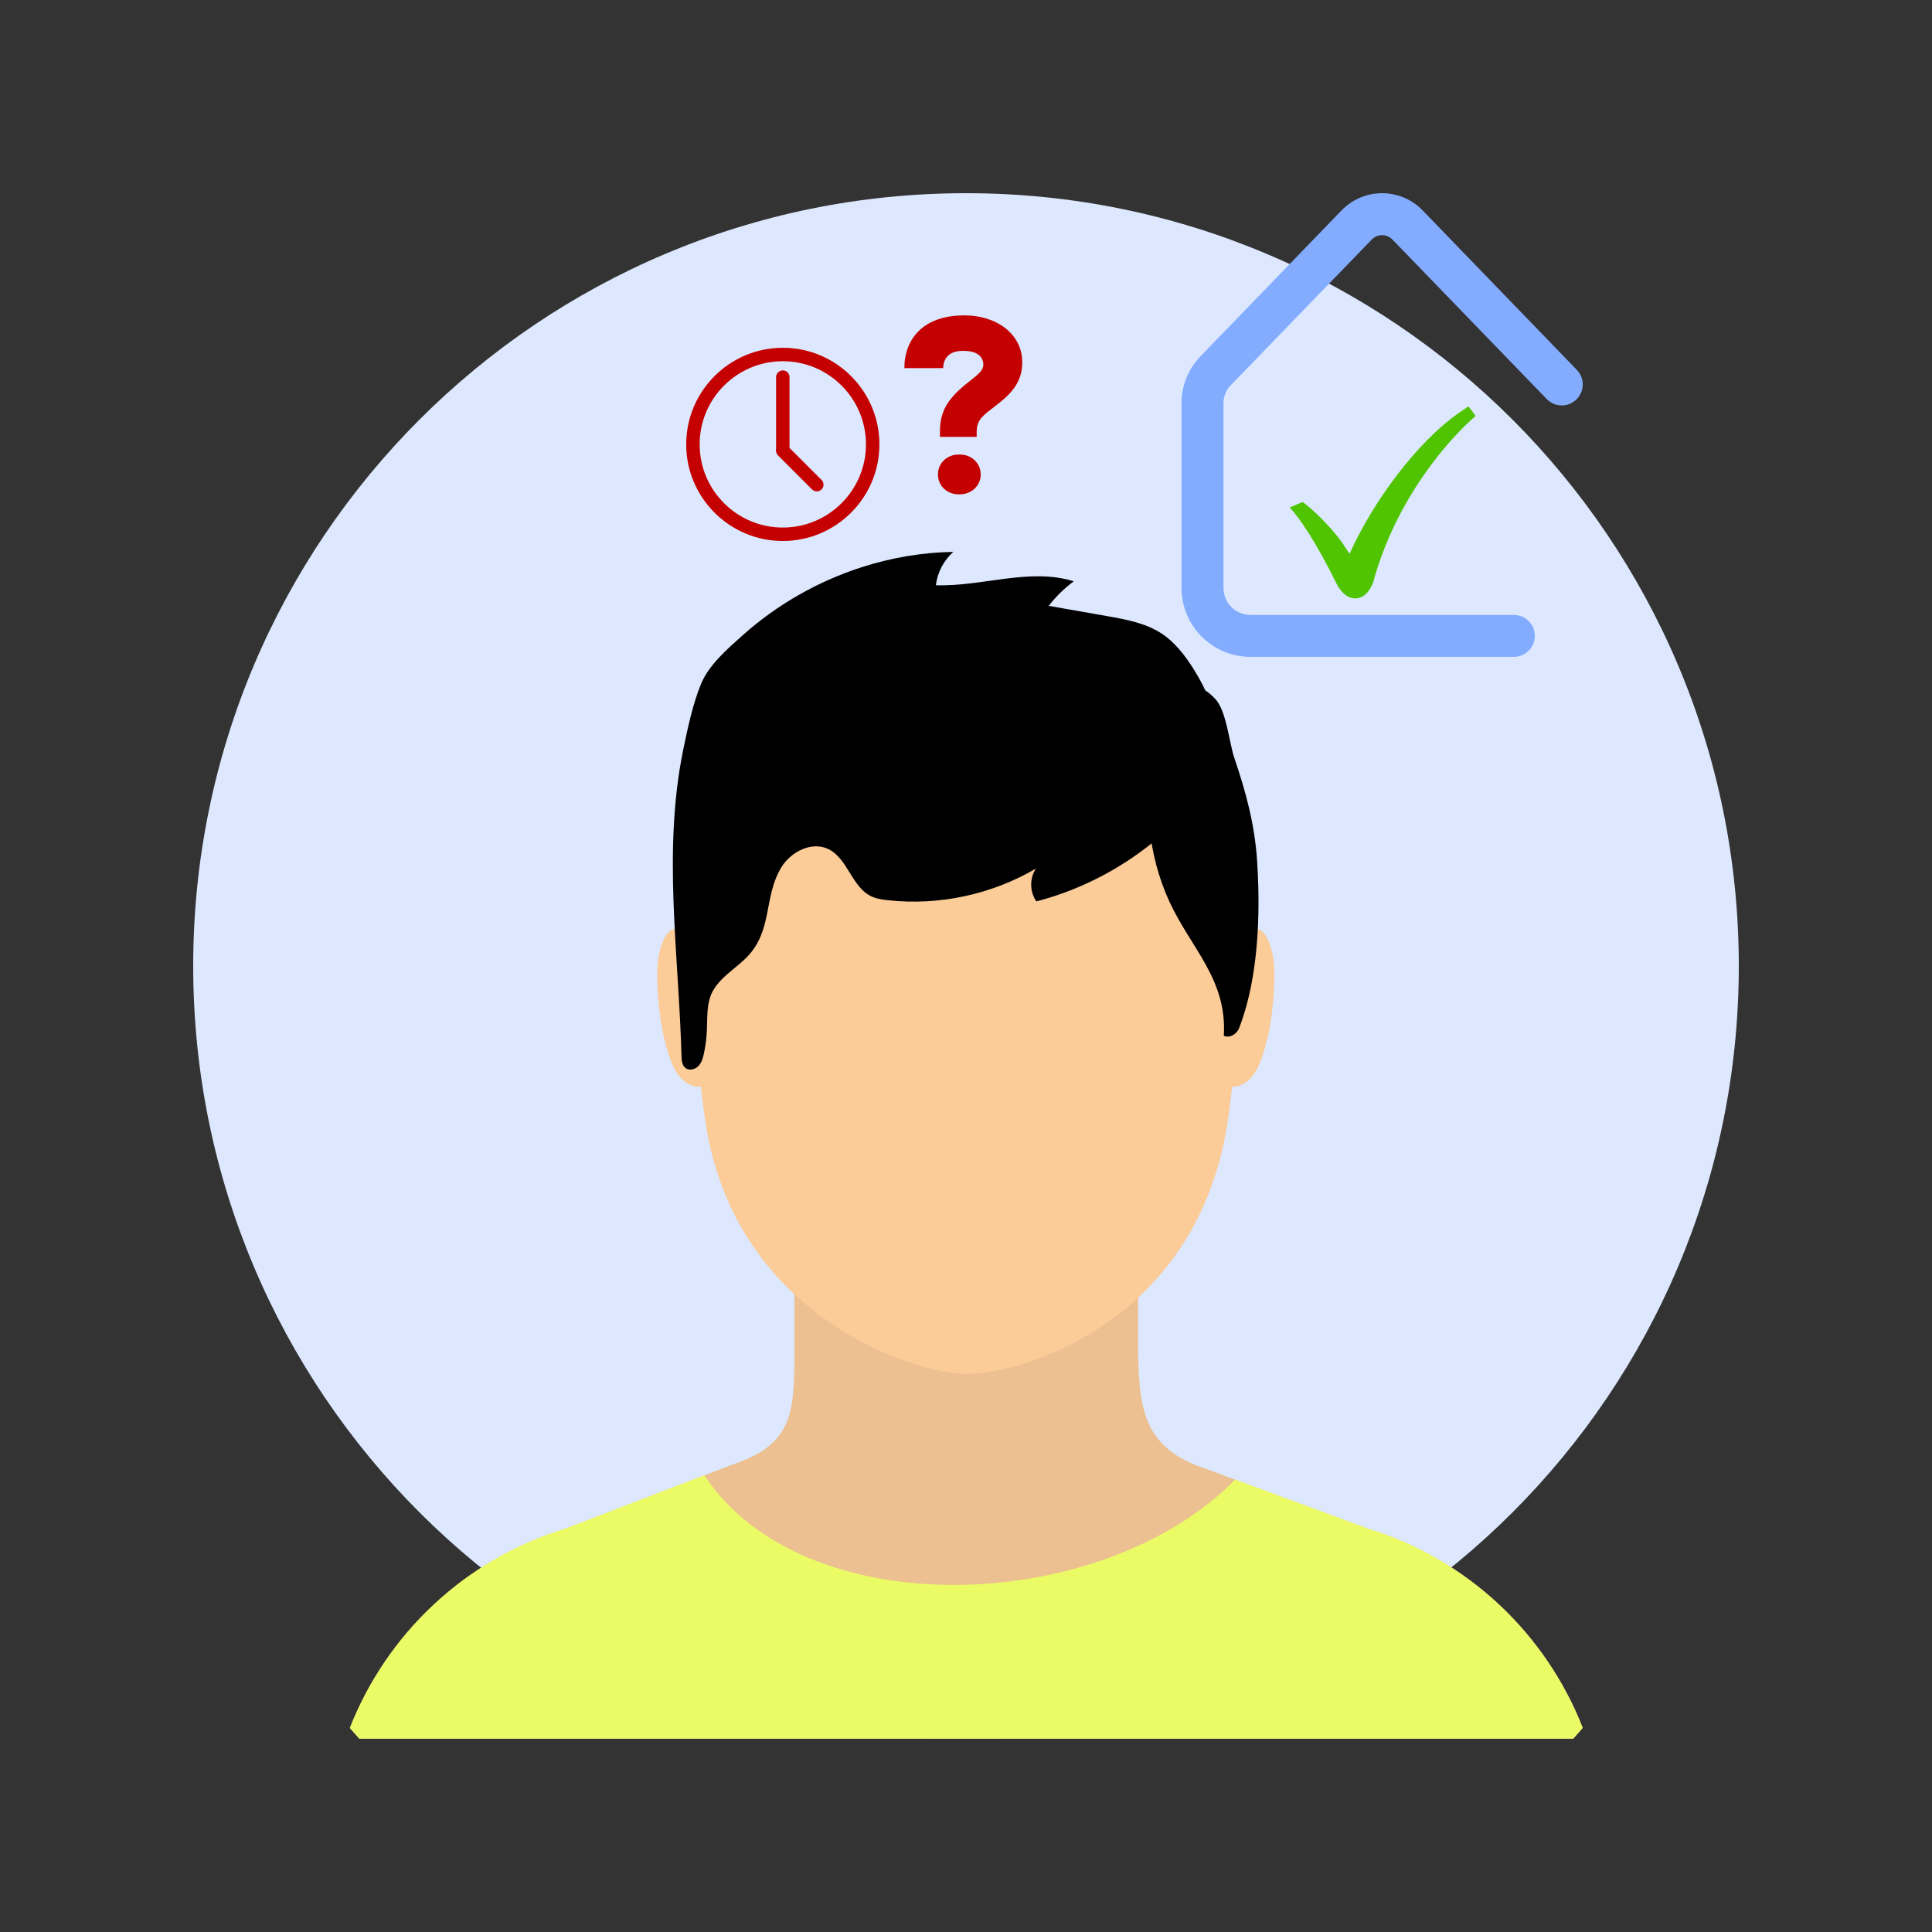
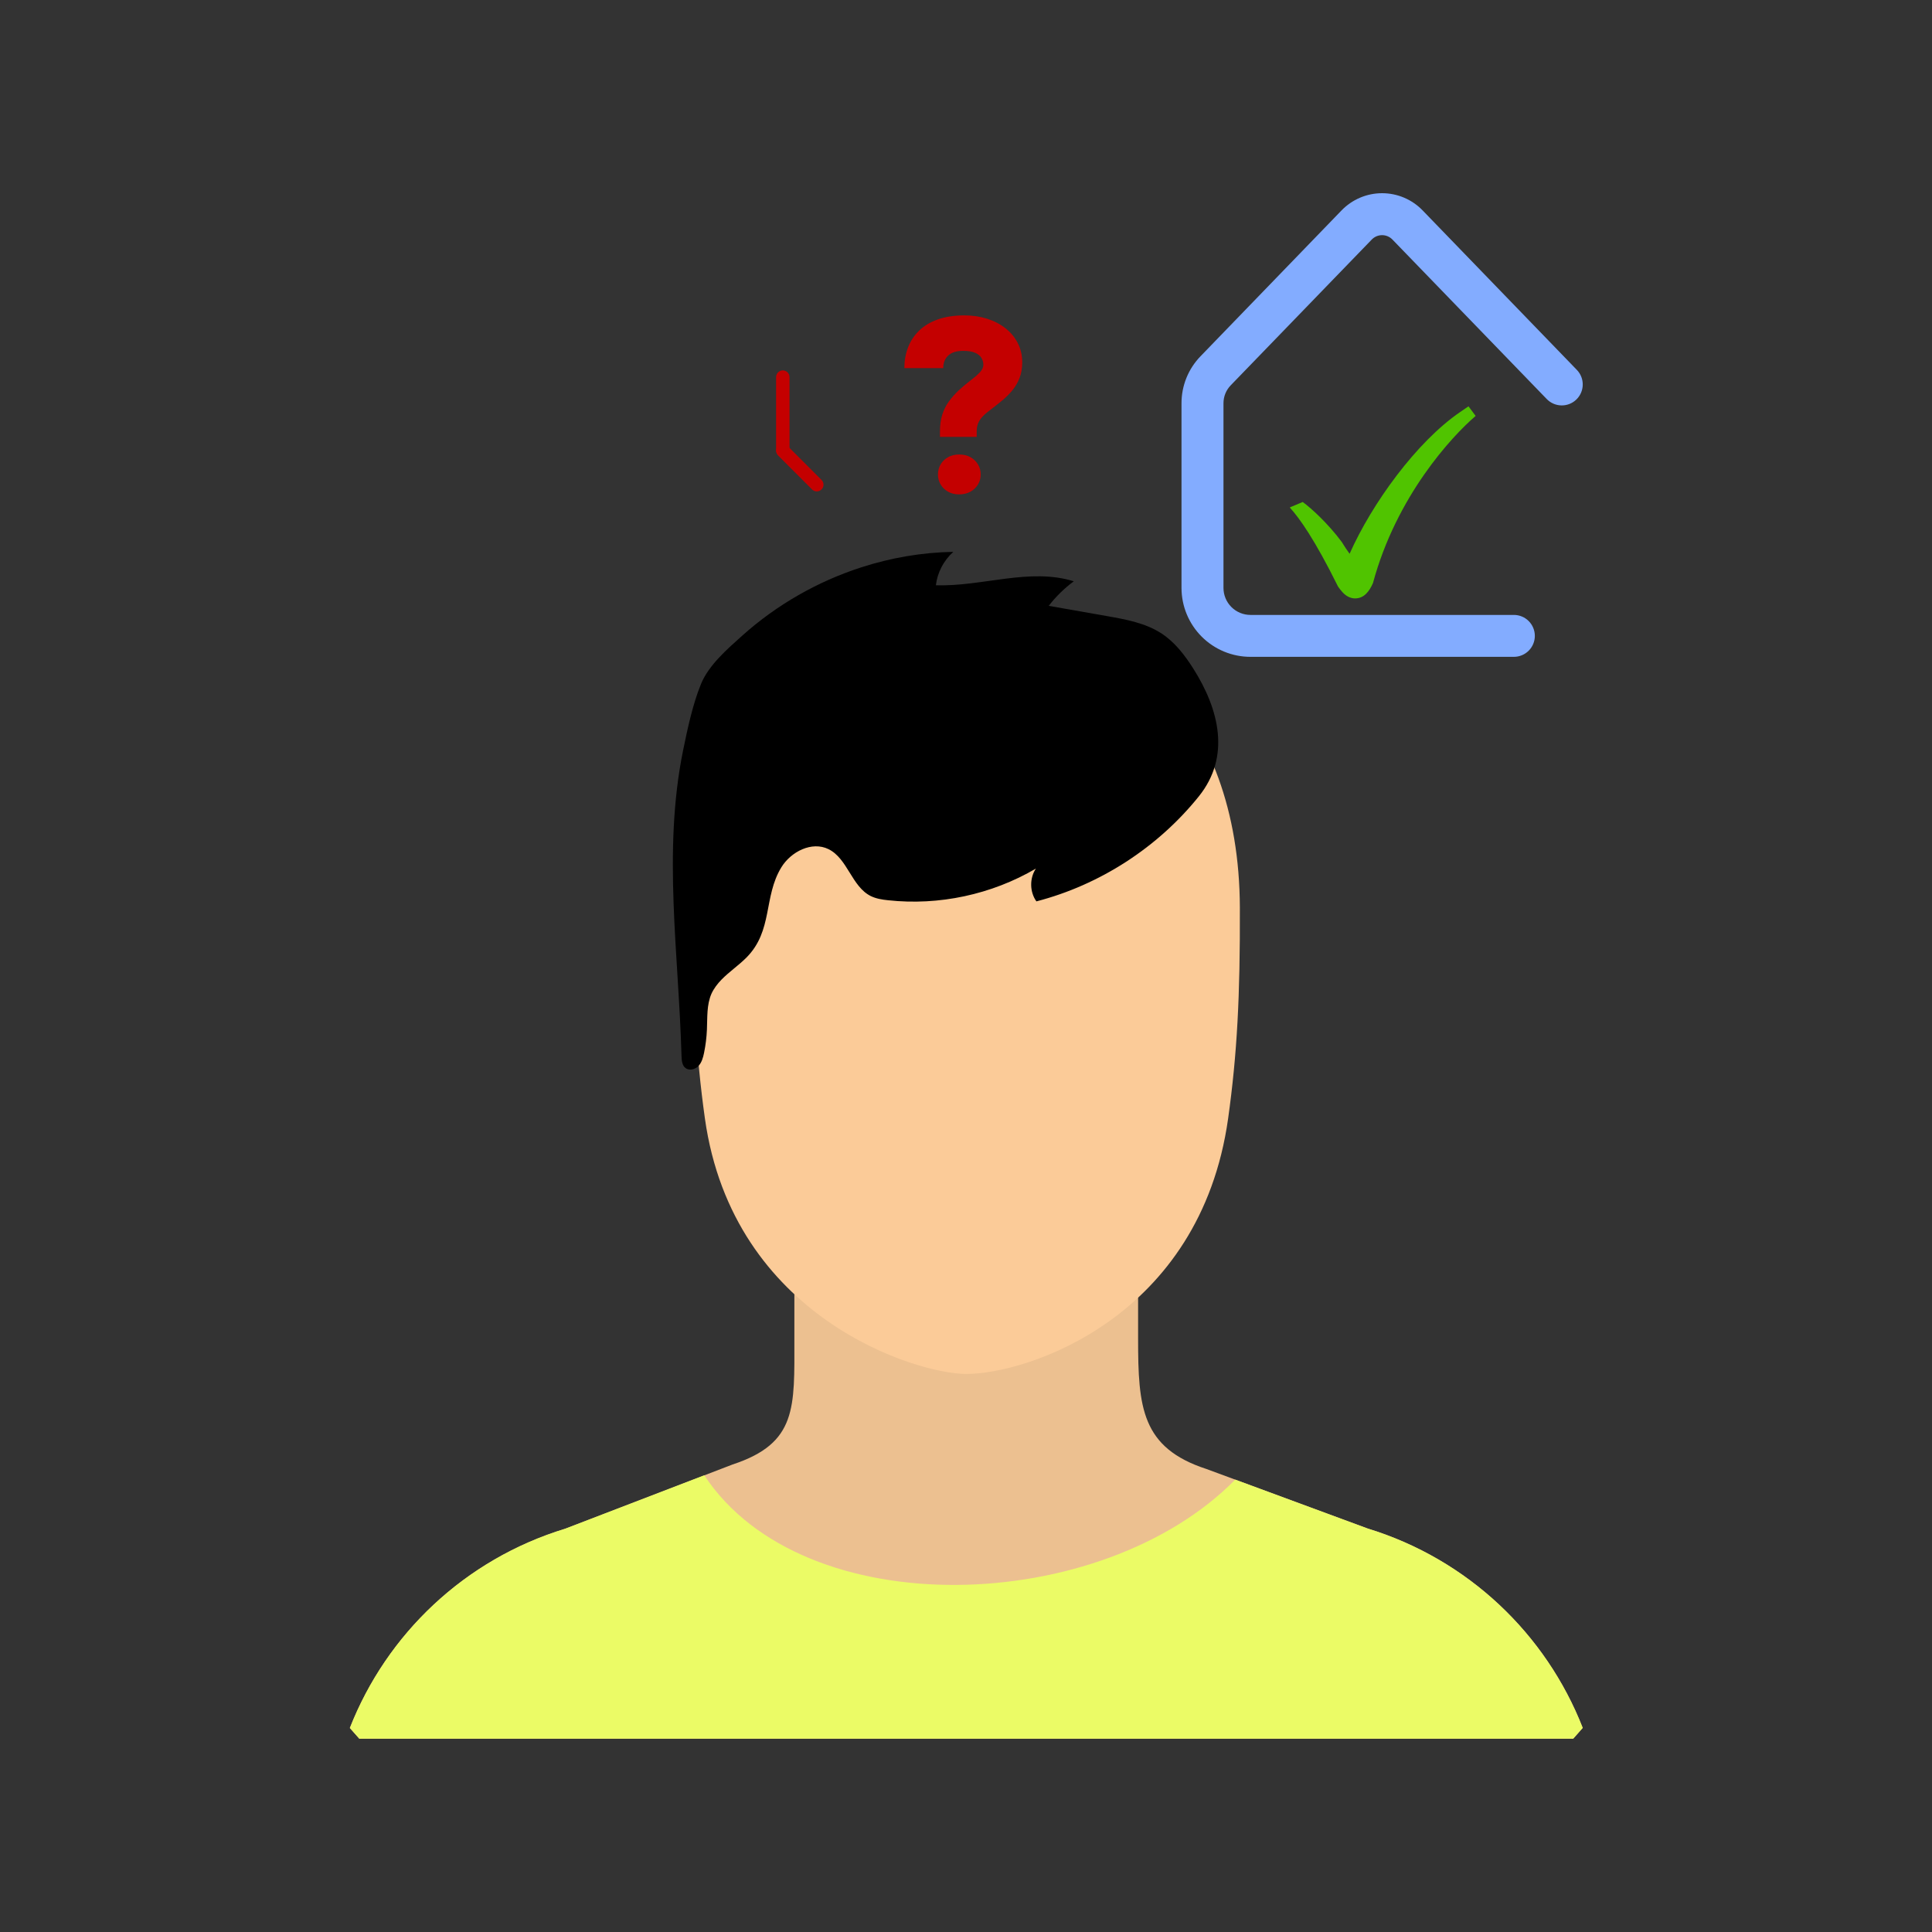
<svg xmlns="http://www.w3.org/2000/svg" width="5000" viewBox="0 0 3750 3750" height="5000" preserveAspectRatio="xMidYMid meet">
  <rect x="0" y="0" width="3750" height="3750" fill="#333333" stroke="none" />
  <defs>
    <clipPath id="1f40d8046f">
-       <path d="M 375 375 L 3375 375 L 3375 3375 L 375 3375 Z M 375 375 " />
-     </clipPath>
+       </clipPath>
    <clipPath id="17bc7674ff">
      <path d="M 1875 375 C 1046.574 375 375 1046.574 375 1875 C 375 2703.426 1046.574 3375 1875 3375 C 2703.426 3375 3375 2703.426 3375 1875 C 3375 1046.574 2703.426 375 1875 375 Z M 1875 375 " />
    </clipPath>
    <clipPath id="49604fdc94">
      <path d="M 2503.676 788 L 2864.426 788 L 2864.426 1162 L 2503.676 1162 Z M 2503.676 788 " />
    </clipPath>
    <clipPath id="bc201f23f1">
      <path d="M 1331.883 675 L 1706.883 675 L 1706.883 1050 L 1331.883 1050 Z M 1331.883 675 " />
    </clipPath>
  </defs>
  <g id="0803549efa">
    <g clip-rule="nonzero" clip-path="url(#1f40d8046f)">
      <g clip-rule="nonzero" clip-path="url(#17bc7674ff)">
        <path style=" stroke:none;fill-rule:nonzero;fill:#dde8ff;fill-opacity:1;" d="M 375 375 L 3375 375 L 3375 3375 L 375 3375 Z M 375 375 " />
      </g>
    </g>
    <path style=" stroke:none;fill-rule:nonzero;fill:#83acff;fill-opacity:1;" d="M 2938.312 1274.906 L 2426.949 1274.906 C 2424.762 1274.906 2422.574 1274.848 2420.391 1274.738 C 2418.207 1274.629 2416.027 1274.465 2413.852 1274.25 C 2411.676 1274.031 2409.508 1273.762 2407.344 1273.438 C 2405.184 1273.117 2403.027 1272.742 2400.883 1272.312 C 2398.742 1271.883 2396.609 1271.402 2394.488 1270.871 C 2392.367 1270.336 2390.262 1269.754 2388.168 1269.117 C 2386.078 1268.48 2384 1267.793 2381.941 1267.055 C 2379.887 1266.316 2377.848 1265.527 2375.828 1264.691 C 2373.809 1263.852 2371.809 1262.965 2369.832 1262.027 C 2367.855 1261.094 2365.906 1260.109 2363.977 1259.078 C 2362.047 1258.047 2360.148 1256.969 2358.273 1255.844 C 2356.398 1254.719 2354.551 1253.547 2352.734 1252.332 C 2350.914 1251.117 2349.129 1249.859 2347.371 1248.555 C 2345.617 1247.254 2343.895 1245.906 2342.203 1244.52 C 2340.512 1243.133 2338.859 1241.703 2337.238 1240.234 C 2335.617 1238.766 2334.035 1237.262 2332.488 1235.715 C 2330.941 1234.168 2329.434 1232.586 2327.969 1230.965 C 2326.5 1229.344 2325.07 1227.688 2323.684 1226 C 2322.297 1224.309 2320.949 1222.586 2319.648 1220.832 C 2318.344 1219.074 2317.086 1217.289 2315.871 1215.469 C 2314.656 1213.652 2313.484 1211.805 2312.359 1209.93 C 2311.234 1208.055 2310.156 1206.152 2309.125 1204.227 C 2308.094 1202.297 2307.109 1200.348 2306.172 1198.371 C 2305.238 1196.395 2304.352 1194.395 2303.512 1192.375 C 2302.676 1190.355 2301.887 1188.316 2301.148 1186.258 C 2300.41 1184.203 2299.723 1182.125 2299.086 1180.035 C 2298.449 1177.941 2297.867 1175.836 2297.332 1173.715 C 2296.801 1171.594 2296.32 1169.461 2295.891 1167.316 C 2295.461 1165.176 2295.086 1163.02 2294.762 1160.859 C 2294.441 1158.695 2294.172 1156.527 2293.953 1154.352 C 2293.738 1152.176 2293.574 1149.996 2293.465 1147.812 C 2293.355 1145.629 2293.297 1143.441 2293.297 1141.254 L 2293.297 782.789 C 2293.285 778.578 2293.48 774.375 2293.879 770.184 C 2294.273 765.988 2294.875 761.824 2295.672 757.688 C 2296.473 753.555 2297.473 749.469 2298.668 745.43 C 2299.863 741.391 2301.25 737.418 2302.828 733.512 C 2304.406 729.609 2306.172 725.789 2308.121 722.055 C 2310.066 718.32 2312.191 714.691 2314.492 711.16 C 2316.789 707.633 2319.254 704.223 2321.883 700.934 C 2324.516 697.641 2327.297 694.484 2330.23 691.465 L 2603.785 408.562 C 2605.059 407.242 2606.363 405.953 2607.699 404.695 C 2609.035 403.438 2610.402 402.215 2611.801 401.027 C 2613.199 399.84 2614.625 398.688 2616.082 397.57 C 2617.539 396.457 2619.023 395.375 2620.531 394.336 C 2622.043 393.293 2623.578 392.289 2625.141 391.328 C 2626.699 390.363 2628.285 389.438 2629.891 388.555 C 2631.5 387.668 2633.129 386.824 2634.777 386.023 C 2636.426 385.219 2638.098 384.461 2639.785 383.742 C 2641.473 383.023 2643.18 382.348 2644.898 381.715 C 2646.621 381.082 2648.359 380.492 2650.109 379.945 C 2651.863 379.402 2653.625 378.898 2655.402 378.441 C 2657.18 377.984 2658.969 377.574 2660.766 377.207 C 2662.562 376.84 2664.371 376.52 2666.184 376.242 C 2667.996 375.969 2669.816 375.738 2671.641 375.555 C 2673.469 375.371 2675.297 375.23 2677.129 375.141 C 2678.961 375.047 2680.793 375 2682.629 375 C 2684.465 375 2686.297 375.047 2688.129 375.141 C 2689.961 375.23 2691.793 375.371 2693.617 375.555 C 2695.441 375.738 2697.262 375.969 2699.074 376.242 C 2700.891 376.52 2702.695 376.84 2704.492 377.207 C 2706.289 377.574 2708.078 377.984 2709.855 378.441 C 2711.633 378.898 2713.395 379.402 2715.148 379.945 C 2716.898 380.492 2718.637 381.082 2720.359 381.715 C 2722.082 382.348 2723.785 383.023 2725.473 383.742 C 2727.164 384.461 2728.832 385.219 2730.48 386.023 C 2732.133 386.824 2733.758 387.668 2735.367 388.555 C 2736.973 389.438 2738.559 390.363 2740.121 391.328 C 2741.68 392.289 2743.215 393.293 2744.727 394.336 C 2746.238 395.375 2747.719 396.457 2749.176 397.57 C 2750.633 398.688 2752.059 399.84 2753.457 401.027 C 2754.855 402.215 2756.223 403.438 2757.559 404.695 C 2758.895 405.953 2760.199 407.242 2761.473 408.562 L 3060.527 717.824 C 3061.461 718.777 3062.344 719.777 3063.18 720.82 C 3064.016 721.867 3064.797 722.949 3065.523 724.066 C 3066.25 725.188 3066.922 726.34 3067.539 727.527 C 3068.152 728.715 3068.707 729.93 3069.203 731.168 C 3069.695 732.41 3070.129 733.672 3070.5 734.957 C 3070.871 736.238 3071.176 737.539 3071.418 738.852 C 3071.66 740.168 3071.84 741.488 3071.949 742.82 C 3072.062 744.152 3072.109 745.484 3072.09 746.824 C 3072.07 748.16 3071.984 749.488 3071.836 750.816 C 3071.684 752.145 3071.469 753.461 3071.188 754.77 C 3070.91 756.074 3070.562 757.363 3070.156 758.637 C 3069.75 759.91 3069.281 761.16 3068.75 762.387 C 3068.219 763.613 3067.629 764.809 3066.98 765.977 C 3066.332 767.145 3065.629 768.277 3064.867 769.379 C 3064.109 770.477 3063.297 771.535 3062.43 772.555 C 3061.566 773.574 3060.652 774.547 3059.695 775.477 C 3058.734 776.402 3057.73 777.285 3056.684 778.113 C 3055.637 778.945 3054.551 779.719 3053.426 780.441 C 3052.301 781.164 3051.145 781.832 3049.957 782.441 C 3048.766 783.051 3047.551 783.598 3046.309 784.086 C 3045.062 784.578 3043.801 785.004 3042.516 785.367 C 3041.23 785.734 3039.93 786.031 3038.613 786.27 C 3037.297 786.508 3035.977 786.676 3034.645 786.781 C 3033.312 786.891 3031.977 786.93 3030.641 786.902 C 3029.305 786.879 3027.973 786.785 3026.648 786.629 C 3025.32 786.473 3024.004 786.254 3022.699 785.965 C 3021.395 785.68 3020.105 785.328 3018.836 784.918 C 3017.566 784.504 3016.316 784.027 3015.094 783.492 C 3013.871 782.957 3012.676 782.359 3011.512 781.707 C 3010.344 781.055 3009.215 780.344 3008.121 779.578 C 3007.023 778.812 3005.969 777.996 3004.953 777.125 C 3003.941 776.258 3002.969 775.34 3002.047 774.375 L 2702.969 465.234 C 2702.316 464.539 2701.633 463.883 2700.914 463.258 C 2700.199 462.637 2699.449 462.051 2698.672 461.504 C 2697.895 460.957 2697.094 460.453 2696.262 459.988 C 2695.434 459.523 2694.582 459.102 2693.711 458.723 C 2692.84 458.348 2691.949 458.016 2691.043 457.727 C 2690.137 457.441 2689.219 457.199 2688.289 457.008 C 2687.355 456.816 2686.418 456.672 2685.473 456.574 C 2684.527 456.477 2683.578 456.43 2682.629 456.43 C 2681.68 456.43 2680.73 456.477 2679.785 456.574 C 2678.84 456.672 2677.902 456.816 2676.973 457.008 C 2676.039 457.199 2675.121 457.441 2674.215 457.727 C 2673.309 458.016 2672.422 458.348 2671.547 458.723 C 2670.676 459.102 2669.824 459.523 2668.996 459.988 C 2668.168 460.453 2667.363 460.957 2666.586 461.504 C 2665.809 462.051 2665.062 462.637 2664.344 463.258 C 2663.625 463.883 2662.941 464.539 2662.293 465.234 L 2388.711 748.016 C 2386.477 750.332 2384.488 752.844 2382.738 755.547 C 2380.992 758.25 2379.52 761.098 2378.324 764.086 C 2377.129 767.074 2376.234 770.148 2375.633 773.312 C 2375.035 776.473 2374.746 779.664 2374.766 782.883 L 2374.766 1141.254 C 2374.766 1142.969 2374.855 1144.676 2375.023 1146.379 C 2375.191 1148.082 2375.445 1149.773 2375.781 1151.453 C 2376.117 1153.133 2376.535 1154.789 2377.031 1156.43 C 2377.531 1158.066 2378.109 1159.676 2378.766 1161.258 C 2379.422 1162.84 2380.152 1164.387 2380.961 1165.895 C 2381.77 1167.406 2382.648 1168.871 2383.602 1170.293 C 2384.551 1171.719 2385.57 1173.09 2386.656 1174.414 C 2387.746 1175.738 2388.895 1177.004 2390.105 1178.215 C 2391.312 1179.426 2392.582 1180.574 2393.906 1181.66 C 2395.227 1182.746 2396.602 1183.766 2398.023 1184.719 C 2399.449 1185.672 2400.914 1186.551 2402.426 1187.359 C 2403.934 1188.164 2405.48 1188.898 2407.062 1189.555 C 2408.641 1190.211 2410.254 1190.789 2411.891 1191.285 C 2413.527 1191.785 2415.188 1192.203 2416.867 1192.539 C 2418.543 1192.875 2420.234 1193.125 2421.941 1193.297 C 2423.645 1193.465 2425.352 1193.551 2427.062 1193.555 L 2938.426 1193.555 C 2939.758 1193.555 2941.09 1193.617 2942.414 1193.75 C 2943.738 1193.879 2945.055 1194.074 2946.363 1194.336 C 2947.668 1194.594 2948.961 1194.918 2950.234 1195.305 C 2951.512 1195.691 2952.762 1196.141 2953.992 1196.648 C 2955.223 1197.16 2956.426 1197.73 2957.602 1198.355 C 2958.777 1198.984 2959.918 1199.668 2961.027 1200.41 C 2962.133 1201.148 2963.203 1201.941 2964.234 1202.785 C 2965.262 1203.633 2966.25 1204.527 2967.191 1205.469 C 2968.133 1206.41 2969.027 1207.395 2969.871 1208.426 C 2970.715 1209.457 2971.508 1210.523 2972.25 1211.633 C 2972.988 1212.738 2973.672 1213.879 2974.301 1215.055 C 2974.93 1216.23 2975.496 1217.434 2976.008 1218.664 C 2976.52 1219.895 2976.965 1221.148 2977.352 1222.422 C 2977.738 1223.699 2978.062 1224.988 2978.324 1226.293 C 2978.582 1227.602 2978.777 1228.918 2978.91 1230.242 C 2979.039 1231.57 2979.105 1232.898 2979.105 1234.23 C 2979.105 1235.562 2979.039 1236.891 2978.91 1238.219 C 2978.777 1239.543 2978.582 1240.859 2978.324 1242.164 C 2978.062 1243.473 2977.738 1244.762 2977.352 1246.039 C 2976.965 1247.312 2976.52 1248.566 2976.008 1249.797 C 2975.496 1251.027 2974.93 1252.23 2974.301 1253.406 C 2973.672 1254.578 2972.988 1255.723 2972.25 1256.828 C 2971.508 1257.938 2970.715 1259.004 2969.871 1260.035 C 2969.027 1261.066 2968.133 1262.051 2967.191 1262.992 C 2966.25 1263.934 2965.262 1264.828 2964.23 1265.676 C 2963.203 1266.52 2962.133 1267.312 2961.027 1268.051 C 2959.918 1268.793 2958.777 1269.477 2957.602 1270.105 C 2956.426 1270.73 2955.223 1271.301 2953.992 1271.812 C 2952.762 1272.32 2951.512 1272.77 2950.234 1273.156 C 2948.961 1273.543 2947.668 1273.867 2946.363 1274.125 C 2945.055 1274.387 2943.738 1274.582 2942.414 1274.711 C 2941.09 1274.844 2939.758 1274.906 2938.426 1274.906 Z M 2938.312 1274.906 " />
-     <path style=" stroke:none;fill-rule:nonzero;fill:#fbcb98;fill-opacity:1;" d="M 1345.375 1818.562 C 1329.703 1801.426 1305.508 1793.176 1291.941 1816.82 C 1272.422 1850.73 1274.438 1896.098 1277.281 1933.672 C 1279.57 1964.008 1283.328 1994.434 1291.301 2023.852 C 1298.176 2049.328 1307.523 2084.43 1330.25 2100.285 C 1335.477 2103.949 1342.531 2107.523 1349.039 2108.898 C 1352.613 2109.633 1374.332 2110 1367 2100.652 " />
-     <path style=" stroke:none;fill-rule:nonzero;fill:#fbcb98;fill-opacity:1;" d="M 2403.801 1818.562 C 2419.473 1801.426 2443.668 1793.176 2457.23 1816.82 C 2476.754 1850.73 2474.738 1896.098 2471.895 1933.672 C 2469.605 1964.008 2465.848 1994.434 2457.875 2023.852 C 2451 2049.328 2441.652 2084.43 2418.922 2100.285 C 2413.699 2103.949 2406.645 2107.523 2400.137 2108.898 C 2396.562 2109.633 2374.84 2110 2382.172 2100.652 " />
    <path style=" stroke:none;fill-rule:nonzero;fill:#ecc090;fill-opacity:1;" d="M 3053.484 3374.816 C 3059.719 3367.852 3065.949 3360.887 3072 3353.828 C 3000.789 3171.82 2849.57 3026.652 2654.457 2966.805 L 2341.48 2851.238 C 2215.652 2810.18 2209.051 2731.641 2209.051 2599.301 L 2209.051 2318.312 L 1541.863 2318.312 L 1541.863 2599.578 C 1541.863 2731.824 1547.547 2801.199 1421.988 2842.531 L 1097.012 2967.355 C 901.805 3026.926 750.402 3172.094 679.008 3354.105 C 685.059 3361.16 691.289 3368.035 697.43 3374.91 L 3053.484 3374.91 Z M 3053.484 3374.816 " />
    <path style=" stroke:none;fill-rule:nonzero;fill:#ebfb66;fill-opacity:1;" d="M 3053.578 3374.816 C 3059.719 3367.852 3065.949 3360.887 3072.09 3353.828 C 3000.879 3171.82 2849.664 3026.652 2654.547 2966.805 L 2397.57 2871.949 C 2137.75 3136.078 1559.551 3155.598 1367 2863.52 L 1097.102 2967.172 C 901.895 3026.742 750.492 3171.91 679.102 3353.922 C 685.148 3360.977 691.289 3367.852 697.43 3374.727 L 3053.578 3374.727 Z M 3053.578 3374.816 " />
    <path style=" stroke:none;fill-rule:nonzero;fill:#fbcb98;fill-opacity:1;" d="M 2406.551 1761.285 C 2405.176 1384.617 2174.137 1172.363 1876.008 1172.363 C 1875.824 1172.363 1876.008 1230.648 1876.008 1172.363 C 1876.008 1172.18 1876.191 1172.363 1876.008 1172.363 C 1577.883 1172.363 1346.84 1384.617 1345.465 1761.285 C 1344.824 1933.031 1350.781 2046.121 1368.191 2170.762 C 1422.539 2558.242 1779.137 2666.844 1875.457 2666.844 C 1993.406 2666.844 2329.477 2558.242 2383.824 2170.762 C 2401.234 2046.121 2407.191 1933.031 2406.551 1761.285 Z M 2406.551 1761.285 " />
-     <path style=" stroke:none;fill-rule:nonzero;fill:#000000;fill-opacity:1;" d="M 2442.387 1722.332 C 2441.926 1703.637 2441.012 1685.398 2439.82 1667.805 C 2435.055 1598.887 2417.914 1536.109 2395.828 1471.129 C 2385.562 1440.887 2380.797 1380.125 2358.711 1356.48 C 2284.203 1276.93 2245.805 1415.227 2224.359 1460.316 C 2209.695 1491.016 2226.832 1570.75 2230.59 1604.383 C 2236.363 1655.25 2248.277 1703.09 2269.633 1749.645 C 2311.332 1840.375 2382.172 1900.953 2375.391 2010.379 C 2386.664 2015.969 2400.777 2006.988 2405.27 1995.258 C 2436.52 1914.426 2444.676 1813.156 2442.387 1722.332 Z M 2442.387 1722.332 " />
    <path style=" stroke:none;fill-rule:nonzero;fill:#000000;fill-opacity:1;" d="M 1400.727 1901.137 C 1415.484 1886.105 1433.902 1873.645 1448.934 1858.52 C 1500.621 1806.375 1481.559 1741.031 1516.477 1683.66 C 1535.172 1652.957 1575.863 1632.336 1608.125 1648.191 C 1645.242 1666.43 1653.031 1720.684 1690.059 1739.195 C 1700.414 1744.328 1712.145 1746.16 1723.598 1747.352 C 1822.578 1758.168 1924.855 1736.266 2010.73 1685.859 C 1998.082 1704.645 1998.539 1731.223 2011.645 1749.555 C 2134.91 1717.566 2247.27 1644.891 2327.004 1545.641 C 2389.047 1468.379 2366.32 1376.918 2316.188 1297.734 C 2299.781 1271.891 2280.719 1246.871 2255.152 1230.008 C 2223.992 1209.387 2185.957 1202.422 2149.117 1195.914 C 2111.266 1189.223 2073.414 1182.625 2035.566 1175.938 C 2049.496 1157.883 2065.898 1141.844 2084.23 1128.281 C 1998.449 1101.52 1906.344 1138.91 1816.527 1135.977 C 1819.461 1111.234 1831.742 1087.77 1850.348 1071.184 C 1789.676 1072.191 1729.281 1082.547 1671.637 1101.242 C 1586.77 1128.645 1507.59 1173.918 1441.145 1233.398 C 1411.91 1259.516 1375.707 1290.859 1360.68 1327.52 C 1344.547 1366.926 1334.469 1414.582 1325.852 1456.559 C 1286.078 1652.133 1317.422 1852.656 1322.828 2049.789 C 1323.102 2058.219 1323.836 2067.75 1330.434 2072.973 C 1337.766 2078.75 1349.223 2075.906 1355.637 2069.125 C 1362.055 2062.344 1364.617 2052.902 1366.543 2043.738 C 1369.566 2028.801 1371.492 2013.68 1372.133 1998.375 C 1373.141 1974.914 1371.492 1950.352 1380.934 1928.812 C 1385.699 1918.457 1392.664 1909.387 1400.727 1901.137 Z M 1400.727 1901.137 " />
    <g clip-rule="nonzero" clip-path="url(#49604fdc94)">
      <path style=" stroke:none;fill-rule:nonzero;fill:#50c400;fill-opacity:1;" d="M 2850.344 788.648 L 2834.156 799.723 C 2749.5 857.605 2662.816 977.438 2619.57 1074.867 C 2612.891 1065.52 2610.871 1062.422 2604.402 1052.031 C 2577.961 1016.336 2544.438 985.699 2528.531 974.383 L 2503.676 984.766 L 2504.461 986.242 C 2521.621 1005.016 2551.738 1046.684 2597.121 1138.504 C 2599.898 1142.469 2602.867 1146.359 2606.246 1149.988 C 2615.129 1159.496 2624.234 1161.496 2630.309 1161.496 C 2630.316 1161.496 2630.316 1161.496 2630.316 1161.496 C 2647.641 1161.496 2657.859 1147.824 2664.891 1131.816 C 2710.348 963.188 2817.758 847.094 2864.207 807.336 Z M 2850.344 788.648 " />
    </g>
    <g clip-rule="nonzero" clip-path="url(#bc201f23f1)">
-       <path style=" stroke:none;fill-rule:nonzero;fill:#c40000;fill-opacity:1;" d="M 1519.426 701.117 C 1430.414 701.117 1357.996 773.531 1357.996 862.543 C 1357.996 951.555 1430.414 1023.969 1519.426 1023.969 C 1608.434 1023.969 1680.852 951.555 1680.852 862.543 C 1680.852 773.531 1608.434 701.117 1519.426 701.117 Z M 1519.426 1050.055 C 1416.027 1050.055 1331.914 965.938 1331.914 862.543 C 1331.914 759.148 1416.027 675.031 1519.426 675.031 C 1622.82 675.031 1706.934 759.148 1706.934 862.543 C 1706.934 965.938 1622.82 1050.055 1519.426 1050.055 " />
-     </g>
+       </g>
    <path style=" stroke:none;fill-rule:nonzero;fill:#c40000;fill-opacity:1;" d="M 1519.426 885.914 C 1512.223 885.914 1506.383 880.074 1506.383 872.871 L 1506.383 732.012 C 1506.383 724.809 1512.223 718.969 1519.426 718.969 C 1526.625 718.969 1532.465 724.809 1532.465 732.012 L 1532.465 872.871 C 1532.465 880.074 1526.625 885.914 1519.426 885.914 " />
    <path style=" stroke:none;fill-rule:nonzero;fill:#c40000;fill-opacity:1;" d="M 1585.383 953.809 C 1582.039 953.809 1578.707 952.535 1576.16 949.988 L 1510.199 884.031 C 1505.109 878.934 1505.109 870.68 1510.199 865.586 C 1515.297 860.492 1523.551 860.492 1528.648 865.586 L 1594.602 931.543 C 1599.695 936.637 1599.695 944.895 1594.602 949.988 C 1592.059 952.535 1588.715 953.809 1585.383 953.809 " />
    <g style="fill:#c40000;fill-opacity:1;">
      <g transform="translate(1752.68, 952.5)">
        <path style="stroke:none" d="M 143.062 -104.5 L 71.781 -104.5 L 71.781 -114.984 C 71.781 -127.68 73.328 -138.75 76.422 -148.188 C 79.516 -157.633 83.785 -166.062 89.234 -173.469 C 94.68 -180.875 100.906 -187.91 107.906 -194.578 C 115.883 -201.898 123.535 -208.328 130.859 -213.859 C 138.18 -219.398 144.203 -224.609 148.922 -229.484 C 153.641 -234.367 156 -239.414 156 -244.625 C 156 -249.188 154.816 -253.5 152.453 -257.562 C 150.098 -261.633 146.07 -264.973 140.375 -267.578 C 134.688 -270.18 126.797 -271.484 116.703 -271.484 C 103.836 -271.484 94.191 -268.43 87.766 -262.328 C 81.336 -256.223 78.125 -248.125 78.125 -238.031 L 2.688 -238.031 C 2.688 -252.352 5.047 -265.695 9.766 -278.062 C 14.484 -290.438 21.645 -301.301 31.25 -310.656 C 40.852 -320.02 52.977 -327.305 67.625 -332.516 C 82.27 -337.723 99.523 -340.328 119.391 -340.328 C 135.016 -340.328 149.617 -338.172 163.203 -333.859 C 176.797 -329.547 188.676 -323.398 198.844 -315.422 C 209.02 -307.453 217 -297.852 222.781 -286.625 C 228.562 -275.395 231.453 -262.941 231.453 -249.266 C 231.453 -237.867 229.738 -227.773 226.312 -218.984 C 222.895 -210.203 218.336 -202.312 212.641 -195.312 C 206.953 -188.312 200.645 -181.922 193.719 -176.141 C 186.801 -170.367 179.926 -164.879 173.094 -159.672 C 165.938 -154.461 160.117 -149.617 155.641 -145.141 C 151.16 -140.66 147.941 -136.02 145.984 -131.219 C 144.035 -126.426 143.062 -120.852 143.062 -114.5 Z M 108.891 7.078 C 100.754 7.078 93.594 5.328 87.406 1.828 C 81.219 -1.672 76.414 -6.348 73 -12.203 C 69.582 -18.066 67.875 -24.5 67.875 -31.5 C 67.875 -38.656 69.582 -45.16 73 -51.016 C 76.414 -56.879 81.219 -61.562 87.406 -65.062 C 93.594 -68.562 100.832 -70.312 109.125 -70.312 C 117.594 -70.312 124.914 -68.562 131.094 -65.062 C 137.281 -61.562 142.125 -56.879 145.625 -51.016 C 149.125 -45.16 150.875 -38.656 150.875 -31.5 C 150.875 -24.5 149.125 -18.066 145.625 -12.203 C 142.125 -6.348 137.238 -1.672 130.969 1.828 C 124.707 5.328 117.348 7.078 108.891 7.078 Z M 108.891 7.078 " />
      </g>
    </g>
  </g>
</svg>